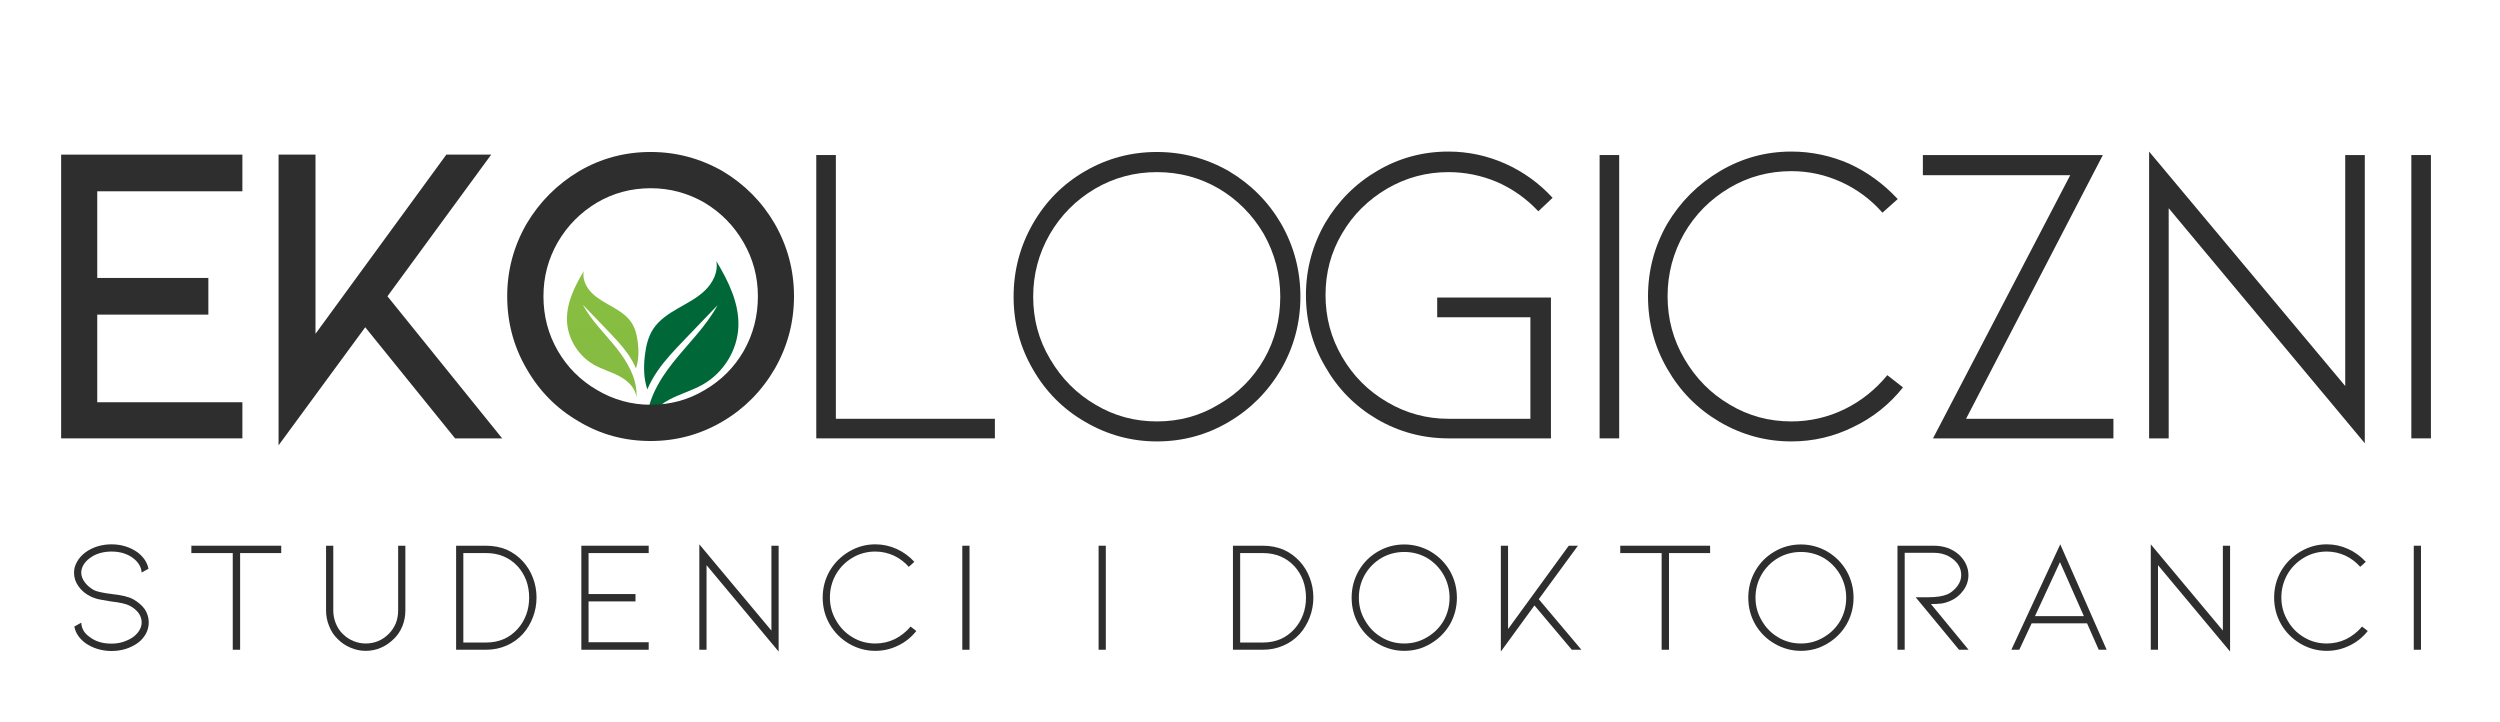
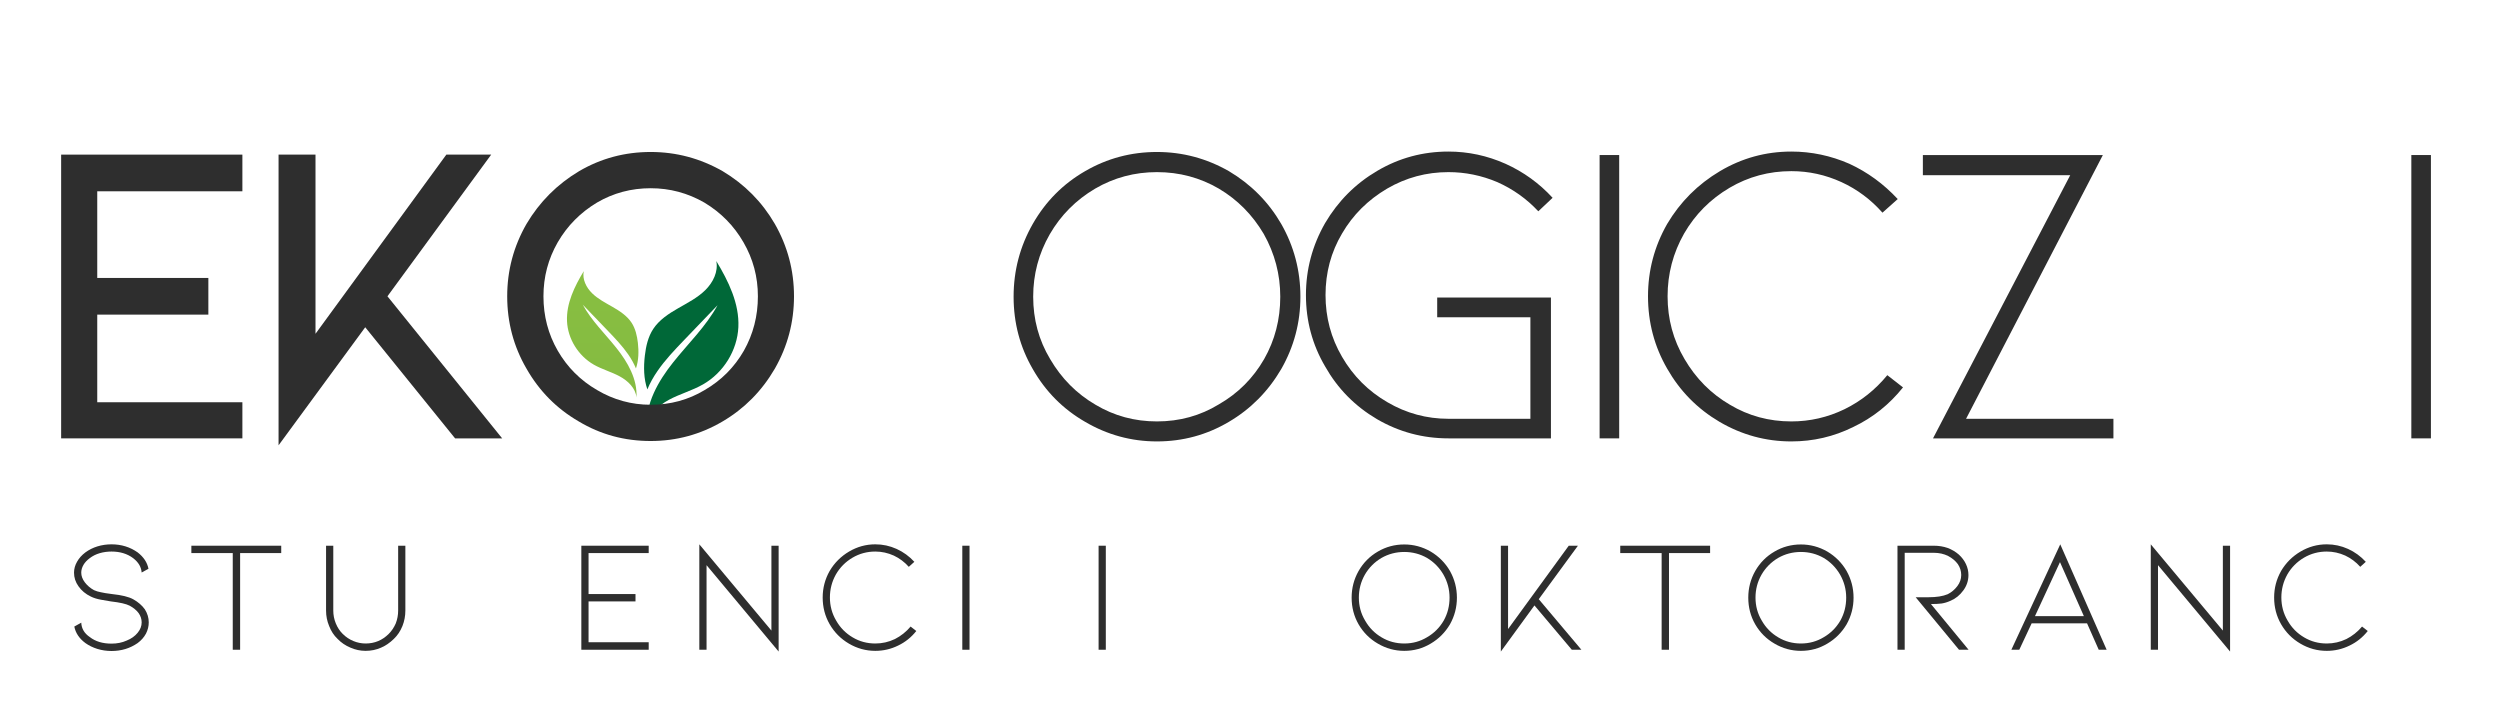
<svg xmlns="http://www.w3.org/2000/svg" width="100%" height="100%" viewBox="0 0 2250 650" version="1.1" xml:space="preserve" style="fill-rule:evenodd;clip-rule:evenodd;stroke-linejoin:round;stroke-miterlimit:2;">
  <g transform="matrix(6,0,0,6,-375,-1175)">
    <path d="M169.943,234.99C170.266,236.573 169.458,238.208 168.292,239.354C167.13,240.5 165.641,241.255 164.219,242.073C162.797,242.885 161.38,243.818 160.484,245.177C159.708,246.359 159.391,247.776 159.229,249.172C159.026,250.87 159.052,252.646 159.604,254.245C160,253.281 160.521,252.359 161.115,251.5C162.276,249.807 163.708,248.313 165.135,246.823C166.802,245.089 168.464,243.354 170.13,241.62C168.406,244.792 165.734,247.349 163.479,250.182C161.219,253.016 159.292,256.396 159.505,259.99C159.672,258.151 161.193,256.693 162.839,255.802C164.49,254.917 166.333,254.422 167.958,253.49C171.031,251.734 173.094,248.391 173.255,244.901C173.417,241.375 171.776,238.021 169.943,234.99Z" style="fill:rgb(0,104,56);fill-rule:nonzero;" />
  </g>
  <g transform="matrix(6,0,0,6,-375,-1175)">
    <g>
      <clipPath id="_clip1">
        <path d="M150.063,236.51C149.818,237.714 150.432,238.953 151.313,239.818C152.193,240.682 153.323,241.26 154.396,241.875C155.474,242.495 156.547,243.198 157.229,244.229C157.818,245.125 158.057,246.198 158.182,247.255C158.328,248.536 158.307,249.885 157.891,251.099C157.589,250.37 157.198,249.672 156.75,249.021C155.865,247.74 154.781,246.604 153.703,245.479C152.438,244.167 151.177,242.854 149.917,241.536C151.224,243.943 153.245,245.875 154.958,248.026C156.672,250.172 158.13,252.729 157.969,255.453C157.844,254.063 156.693,252.953 155.443,252.281C154.198,251.609 152.797,251.234 151.568,250.531C149.24,249.193 147.672,246.661 147.552,244.021C147.432,241.349 148.672,238.807 150.063,236.51Z" />
      </clipPath>
      <g clip-path="url(#_clip1)">
        <rect x="147.432" y="236.51" width="10.896" height="18.943" style="fill:url(#_Linear2);fill-rule:nonzero;" />
      </g>
    </g>
  </g>
  <g transform="matrix(6,0,0,6,21.647,394.531)">
    <g>
      <g>
        <path d="M5.563,-42.562L32.75,-42.562L32.75,-37.062L10.979,-37.062L10.979,-24.062L27.646,-24.062L27.646,-18.562L10.979,-18.562L10.979,-5.417L32.75,-5.417L32.75,0L5.563,0L5.563,-42.562Z" style="fill:rgb(46,46,46);fill-rule:nonzero;" />
      </g>
    </g>
  </g>
  <g transform="matrix(6,0,0,6,217.327,394.531)">
    <g>
      <g>
        <path d="M21.896,-21.312L39.104,0L32.042,0L18.563,-16.667L5.563,1.042L5.563,-42.562L11.104,-42.562L11.104,-15.687L30.729,-42.562L37.458,-42.562L21.896,-21.312Z" style="fill:rgb(46,46,46);fill-rule:nonzero;" />
      </g>
    </g>
  </g>
  <g transform="matrix(6,0,0,6,438.104,394.531)">
    <g>
      <g>
        <path d="M43.208,-10.458C41.25,-7.094 38.635,-4.458 35.375,-2.542C32.052,-0.583 28.458,0.396 24.583,0.396C20.651,0.396 17.052,-0.583 13.792,-2.542C10.484,-4.458 7.875,-7.094 5.958,-10.458C4.026,-13.776 3.063,-17.396 3.063,-21.312C3.063,-25.187 4.026,-28.802 5.958,-32.167C7.917,-35.469 10.547,-38.109 13.854,-40.083C17.13,-42 20.708,-42.958 24.583,-42.958C28.417,-42.958 32.01,-42 35.375,-40.083C38.677,-38.109 41.292,-35.469 43.208,-32.167C45.125,-28.802 46.083,-25.187 46.083,-21.312C46.083,-17.437 45.125,-13.818 43.208,-10.458ZM38.5,-29.417C37.068,-31.901 35.109,-33.885 32.625,-35.375C30.135,-36.802 27.458,-37.521 24.583,-37.521C21.667,-37.521 18.984,-36.802 16.542,-35.375C14.052,-33.885 12.089,-31.901 10.646,-29.417C9.214,-26.927 8.5,-24.229 8.5,-21.312C8.5,-18.354 9.214,-15.63 10.646,-13.146C12.089,-10.656 14.052,-8.693 16.542,-7.25C19.026,-5.776 21.708,-5.042 24.583,-5.042C27.542,-5.042 30.24,-5.776 32.688,-7.25C35.172,-8.693 37.13,-10.656 38.563,-13.146C39.964,-15.63 40.667,-18.354 40.667,-21.312C40.667,-24.229 39.943,-26.927 38.5,-29.417Z" style="fill:rgb(46,46,46);fill-rule:nonzero;" />
      </g>
    </g>
  </g>
  <g transform="matrix(6,0,0,6,698.897,394.531)">
    <g>
      <g>
-         <path d="M5.958,-42.5L8.896,-42.5L8.896,-2.937L32.75,-2.937L32.75,0L5.958,0L5.958,-42.5Z" style="fill:rgb(46,46,46);fill-rule:nonzero;" />
-       </g>
+         </g>
    </g>
  </g>
  <g transform="matrix(6,0,0,6,892.616,394.531)">
    <g>
      <g>
        <path d="M43.417,-10.396C41.443,-7.031 38.823,-4.396 35.563,-2.479C32.255,-0.521 28.656,0.458 24.771,0.458C20.938,0.458 17.344,-0.521 14,-2.479C10.677,-4.396 8.063,-7.031 6.146,-10.396C4.229,-13.698 3.271,-17.318 3.271,-21.25C3.271,-25.167 4.229,-28.802 6.146,-32.167C8.063,-35.526 10.677,-38.167 14,-40.083C17.302,-42 20.896,-42.958 24.771,-42.958C28.604,-42.958 32.198,-42 35.563,-40.083C38.88,-38.109 41.5,-35.469 43.417,-32.167C45.333,-28.802 46.292,-25.167 46.292,-21.25C46.292,-17.375 45.333,-13.755 43.417,-10.396ZM40.792,-30.667C39.094,-33.542 36.854,-35.802 34.063,-37.458C31.229,-39.109 28.13,-39.937 24.771,-39.937C21.422,-39.937 18.333,-39.109 15.5,-37.458C12.625,-35.76 10.354,-33.479 8.688,-30.604C7.031,-27.714 6.208,-24.594 6.208,-21.25C6.208,-17.844 7.052,-14.729 8.75,-11.896C10.458,-8.979 12.729,-6.693 15.563,-5.042C18.354,-3.375 21.422,-2.542 24.771,-2.542C28.172,-2.542 31.271,-3.396 34.063,-5.104C36.938,-6.755 39.198,-9.021 40.854,-11.896C42.464,-14.729 43.271,-17.844 43.271,-21.25C43.271,-24.594 42.443,-27.734 40.792,-30.667Z" style="fill:rgb(46,46,46);fill-rule:nonzero;" />
      </g>
    </g>
  </g>
  <g transform="matrix(6,0,0,6,1155.35,394.531)">
    <g>
      <g>
        <path d="M40.083,0L24.708,0C20.875,0 17.302,-0.958 14,-2.875C10.677,-4.833 8.083,-7.469 6.208,-10.792C4.292,-14.052 3.333,-17.625 3.333,-21.5C3.333,-25.344 4.292,-28.943 6.208,-32.292C8.167,-35.609 10.781,-38.229 14.063,-40.146C17.323,-42.062 20.875,-43.021 24.708,-43.021C27.677,-43.021 30.531,-42.406 33.271,-41.187C35.979,-39.964 38.333,-38.26 40.333,-36.083L38.188,-34.062C36.438,-35.937 34.385,-37.396 32.042,-38.437C29.677,-39.437 27.234,-39.937 24.708,-39.937C21.401,-39.937 18.333,-39.109 15.5,-37.458C12.625,-35.76 10.375,-33.521 8.75,-30.729C7.094,-27.937 6.271,-24.859 6.271,-21.5C6.271,-18.151 7.094,-15.062 8.75,-12.229C10.417,-9.354 12.688,-7.083 15.563,-5.417C18.396,-3.76 21.443,-2.937 24.708,-2.937L37,-2.937L37,-18.167L23.021,-18.167L23.021,-21.125L40.083,-21.125L40.083,0Z" style="fill:rgb(46,46,46);fill-rule:nonzero;" />
      </g>
    </g>
  </g>
  <g transform="matrix(6,0,0,6,1399.27,394.531)">
    <g>
      <g>
        <rect x="6.729" y="-42.5" width="2.938" height="42.5" style="fill:rgb(46,46,46);fill-rule:nonzero;" />
      </g>
    </g>
  </g>
  <g transform="matrix(6,0,0,6,1463.58,394.531)">
    <g>
      <g>
        <path d="M41.521,-7.646C39.464,-5.073 36.979,-3.094 34.063,-1.708C31.146,-0.26 28.047,0.458 24.771,0.458C20.938,0.458 17.344,-0.521 14,-2.479C10.677,-4.437 8.063,-7.094 6.146,-10.458C4.229,-13.776 3.271,-17.396 3.271,-21.312C3.271,-25.187 4.229,-28.802 6.146,-32.167C8.104,-35.469 10.74,-38.109 14.063,-40.083C17.365,-42.042 20.938,-43.021 24.771,-43.021C27.781,-43.021 30.688,-42.406 33.479,-41.187C36.214,-39.922 38.63,-38.156 40.729,-35.896L38.438,-33.854C36.698,-35.823 34.651,-37.354 32.292,-38.437C29.901,-39.531 27.396,-40.083 24.771,-40.083C21.422,-40.083 18.333,-39.25 15.5,-37.583C12.625,-35.885 10.354,-33.604 8.688,-30.729C7.031,-27.812 6.208,-24.672 6.208,-21.312C6.208,-17.906 7.052,-14.771 8.75,-11.896C10.458,-8.979 12.729,-6.693 15.563,-5.042C18.354,-3.375 21.422,-2.542 24.771,-2.542C27.563,-2.542 30.219,-3.151 32.75,-4.375C35.234,-5.594 37.375,-7.297 39.167,-9.479L41.521,-7.646Z" style="fill:rgb(46,46,46);fill-rule:nonzero;" />
      </g>
    </g>
  </g>
  <g transform="matrix(6,0,0,6,1698.08,394.531)">
    <g>
      <g>
        <path d="M27.521,-39.479L5.417,-39.479L5.417,-42.5L32.417,-42.5L11.896,-2.937L34,-2.937L34,0L6.938,0L27.521,-39.479Z" style="fill:rgb(46,46,46);fill-rule:nonzero;" />
      </g>
    </g>
  </g>
  <g transform="matrix(6,0,0,6,1898.07,394.531)">
    <g>
      <g>
-         <path d="M8.958,0L6.021,0L6.021,-43.021L35.438,-7.854L35.438,-42.5L38.375,-42.5L38.375,0.729L8.958,-34.521L8.958,0Z" style="fill:rgb(46,46,46);fill-rule:nonzero;" />
-       </g>
+         </g>
    </g>
  </g>
  <g transform="matrix(6,0,0,6,2129.83,394.531)">
    <g>
      <g>
        <rect x="6.729" y="-42.5" width="2.938" height="42.5" style="fill:rgb(46,46,46);fill-rule:nonzero;" />
      </g>
    </g>
  </g>
  <g transform="matrix(6,0,0,6,56.247,584.768)">
    <g>
      <g>
        <path d="M12.938,-4.104C12.938,-3.521 12.797,-2.958 12.521,-2.417C12.229,-1.875 11.813,-1.401 11.271,-1C10.13,-0.208 8.823,0.188 7.354,0.188C6.615,0.188 5.906,0.083 5.229,-0.125C4.563,-0.333 3.964,-0.625 3.438,-1C2.521,-1.677 1.964,-2.505 1.771,-3.479L2.813,-4.062C2.854,-3.172 3.281,-2.448 4.104,-1.896C4.948,-1.24 6.031,-0.917 7.354,-0.917C8.188,-0.917 8.943,-1.068 9.625,-1.375C10.318,-1.651 10.865,-2.042 11.271,-2.542C11.672,-3.026 11.875,-3.547 11.875,-4.104C11.875,-4.604 11.719,-5.068 11.417,-5.5C11.094,-5.927 10.651,-6.297 10.083,-6.604C9.552,-6.88 8.609,-7.094 7.25,-7.25C6.875,-7.302 6.385,-7.385 5.792,-7.5C5.177,-7.609 4.667,-7.771 4.25,-7.979C3.469,-8.354 2.854,-8.865 2.396,-9.521C1.948,-10.146 1.729,-10.823 1.729,-11.562C1.729,-12.13 1.88,-12.677 2.188,-13.208C2.479,-13.734 2.896,-14.198 3.438,-14.604C3.964,-14.99 4.563,-15.292 5.229,-15.5C5.906,-15.708 6.615,-15.812 7.354,-15.812C8.823,-15.812 10.13,-15.406 11.271,-14.604C12.172,-13.906 12.714,-13.089 12.896,-12.146L11.875,-11.583C11.844,-11.984 11.729,-12.365 11.521,-12.729C11.297,-13.104 10.984,-13.443 10.583,-13.75C9.708,-14.401 8.63,-14.729 7.354,-14.729C6.729,-14.729 6.13,-14.646 5.563,-14.479C5.005,-14.312 4.521,-14.068 4.104,-13.75C3.688,-13.443 3.365,-13.104 3.146,-12.729C2.922,-12.339 2.813,-11.948 2.813,-11.562C2.813,-11.073 2.99,-10.589 3.354,-10.104C3.729,-9.615 4.188,-9.229 4.729,-8.937C5.031,-8.797 5.375,-8.693 5.75,-8.625C6.094,-8.542 6.651,-8.448 7.417,-8.354C8.885,-8.198 9.958,-7.937 10.625,-7.562C11.359,-7.146 11.938,-6.646 12.354,-6.062C12.74,-5.448 12.938,-4.797 12.938,-4.104Z" style="fill:rgb(46,46,46);fill-rule:nonzero;" />
      </g>
    </g>
  </g>
  <g transform="matrix(6,0,0,6,164.48,584.768)">
    <g>
      <g>
        <path d="M1.292,-15.604L14.771,-15.604L14.771,-14.5L8.604,-14.5L8.604,0L7.5,0L7.5,-14.5L1.292,-14.5L1.292,-15.604Z" style="fill:rgb(46,46,46);fill-rule:nonzero;" />
      </g>
    </g>
  </g>
  <g transform="matrix(6,0,0,6,280.206,584.768)">
    <g>
      <g>
        <path d="M12.375,-1.625C11.792,-1.052 11.151,-0.615 10.458,-0.312C9.734,0.005 8.964,0.167 8.146,0.167C7.354,0.167 6.594,0.005 5.875,-0.312C5.135,-0.615 4.49,-1.052 3.938,-1.625C3.38,-2.151 2.958,-2.797 2.667,-3.562C2.359,-4.297 2.208,-5.068 2.208,-5.875L2.208,-15.604L3.292,-15.604L3.292,-5.875C3.292,-5.208 3.417,-4.568 3.667,-3.958C3.917,-3.344 4.26,-2.818 4.708,-2.375C5.167,-1.917 5.693,-1.562 6.292,-1.312C6.885,-1.062 7.505,-0.937 8.146,-0.937C9.49,-0.937 10.646,-1.417 11.604,-2.375C12.047,-2.818 12.401,-3.344 12.667,-3.958C12.901,-4.568 13.021,-5.208 13.021,-5.875L13.021,-15.604L14.104,-15.604L14.104,-5.875C14.104,-5.068 13.958,-4.297 13.667,-3.562C13.359,-2.797 12.927,-2.151 12.375,-1.625Z" style="fill:rgb(46,46,46);fill-rule:nonzero;" />
      </g>
    </g>
  </g>
  <g transform="matrix(6,0,0,6,397.373,584.768)">
    <g>
      <g>
-         <path d="M2.188,0L2.188,-15.604L6.688,-15.604C7.781,-15.604 8.802,-15.406 9.75,-15.021C10.693,-14.604 11.51,-14.01 12.208,-13.25C12.859,-12.542 13.359,-11.719 13.708,-10.792C14.068,-9.859 14.25,-8.875 14.25,-7.833C14.25,-6.792 14.068,-5.802 13.708,-4.875C13.359,-3.943 12.859,-3.109 12.208,-2.375C11.51,-1.609 10.693,-1.026 9.75,-0.625C8.802,-0.208 7.781,0 6.688,0L2.188,0ZM3.271,-1.083L6.688,-1.083C8.615,-1.083 10.193,-1.76 11.417,-3.125C11.969,-3.734 12.401,-4.448 12.708,-5.271C13,-6.062 13.146,-6.917 13.146,-7.833C13.146,-8.719 13,-9.573 12.708,-10.396C12.401,-11.198 11.969,-11.906 11.417,-12.521C10.177,-13.839 8.604,-14.5 6.688,-14.5L3.271,-14.5L3.271,-1.083Z" style="fill:rgb(46,46,46);fill-rule:nonzero;" />
-       </g>
+         </g>
    </g>
  </g>
  <g transform="matrix(6,0,0,6,510.073,584.768)">
    <g>
      <g>
        <path d="M2.188,-15.604L12.292,-15.604L12.292,-14.5L3.271,-14.5L3.271,-8.354L10.313,-8.354L10.313,-7.25L3.271,-7.25L3.271,-1.125L12.292,-1.125L12.292,0L2.188,0L2.188,-15.604Z" style="fill:rgb(46,46,46);fill-rule:nonzero;" />
      </g>
    </g>
  </g>
  <g transform="matrix(6,0,0,6,616.144,584.768)">
    <g>
      <g>
        <path d="M3.292,0L2.208,0L2.208,-15.812L13.021,-2.875L13.021,-15.604L14.104,-15.604L14.104,0.271L3.292,-12.687L3.292,0Z" style="fill:rgb(46,46,46);fill-rule:nonzero;" />
      </g>
    </g>
  </g>
  <g transform="matrix(6,0,0,6,733.167,584.768)">
    <g>
      <g>
        <path d="M15.25,-2.812C14.5,-1.865 13.589,-1.135 12.521,-0.625C11.438,-0.094 10.297,0.167 9.104,0.167C7.698,0.167 6.38,-0.193 5.146,-0.917C3.922,-1.635 2.958,-2.609 2.25,-3.833C1.552,-5.052 1.208,-6.385 1.208,-7.833C1.208,-9.25 1.552,-10.573 2.25,-11.812C2.969,-13.031 3.943,-14.005 5.167,-14.729C6.385,-15.448 7.698,-15.812 9.104,-15.812C10.214,-15.812 11.276,-15.583 12.292,-15.125C13.302,-14.667 14.193,-14.021 14.958,-13.187L14.125,-12.437C13.484,-13.156 12.734,-13.719 11.875,-14.125C10.984,-14.526 10.063,-14.729 9.104,-14.729C7.865,-14.729 6.729,-14.422 5.688,-13.812C4.63,-13.187 3.797,-12.344 3.188,-11.292C2.589,-10.219 2.292,-9.068 2.292,-7.833C2.292,-6.583 2.604,-5.427 3.229,-4.375C3.839,-3.302 4.667,-2.464 5.708,-1.854C6.734,-1.24 7.865,-0.937 9.104,-0.937C10.13,-0.937 11.109,-1.156 12.042,-1.604C12.943,-2.062 13.729,-2.687 14.396,-3.479L15.25,-2.812Z" style="fill:rgb(46,46,46);fill-rule:nonzero;" />
      </g>
    </g>
  </g>
  <g transform="matrix(6,0,0,6,851.199,584.768)">
    <g>
      <g>
        <rect x="2.479" y="-15.604" width="1.083" height="15.604" style="fill:rgb(46,46,46);fill-rule:nonzero;" />
      </g>
    </g>
  </g>
  <g transform="matrix(6,0,0,6,973.86,584.768)">
    <g>
      <g>
        <rect x="2.479" y="-15.604" width="1.083" height="15.604" style="fill:rgb(46,46,46);fill-rule:nonzero;" />
      </g>
    </g>
  </g>
  <g transform="matrix(6,0,0,6,1096.52,584.768)">
    <g>
      <g>
-         <path d="M2.188,0L2.188,-15.604L6.688,-15.604C7.781,-15.604 8.802,-15.406 9.75,-15.021C10.693,-14.604 11.51,-14.01 12.208,-13.25C12.859,-12.542 13.359,-11.719 13.708,-10.792C14.068,-9.859 14.25,-8.875 14.25,-7.833C14.25,-6.792 14.068,-5.802 13.708,-4.875C13.359,-3.943 12.859,-3.109 12.208,-2.375C11.51,-1.609 10.693,-1.026 9.75,-0.625C8.802,-0.208 7.781,0 6.688,0L2.188,0ZM3.271,-1.083L6.688,-1.083C8.615,-1.083 10.193,-1.76 11.417,-3.125C11.969,-3.734 12.401,-4.448 12.708,-5.271C13,-6.062 13.146,-6.917 13.146,-7.833C13.146,-8.719 13,-9.573 12.708,-10.396C12.401,-11.198 11.969,-11.906 11.417,-12.521C10.177,-13.839 8.604,-14.5 6.688,-14.5L3.271,-14.5L3.271,-1.083Z" style="fill:rgb(46,46,46);fill-rule:nonzero;" />
-       </g>
+         </g>
    </g>
  </g>
  <g transform="matrix(6,0,0,6,1209.22,584.768)">
    <g>
      <g>
        <path d="M15.958,-3.812C15.234,-2.589 14.271,-1.625 13.063,-0.917C11.854,-0.193 10.531,0.167 9.104,0.167C7.698,0.167 6.38,-0.193 5.146,-0.917C3.922,-1.625 2.958,-2.589 2.25,-3.812C1.552,-5.031 1.208,-6.365 1.208,-7.812C1.208,-9.24 1.552,-10.573 2.25,-11.812C2.958,-13.047 3.922,-14.021 5.146,-14.729C6.354,-15.437 7.672,-15.792 9.104,-15.792C10.505,-15.792 11.823,-15.437 13.063,-14.729C14.281,-14.005 15.25,-13.031 15.958,-11.812C16.651,-10.573 17,-9.24 17,-7.812C17,-6.38 16.651,-5.047 15.958,-3.812ZM14.979,-11.271C14.365,-12.323 13.547,-13.156 12.521,-13.771C11.479,-14.365 10.339,-14.667 9.104,-14.667C7.865,-14.667 6.729,-14.365 5.688,-13.771C4.63,-13.146 3.797,-12.302 3.188,-11.25C2.589,-10.193 2.292,-9.047 2.292,-7.812C2.292,-6.562 2.604,-5.417 3.229,-4.375C3.839,-3.302 4.667,-2.464 5.708,-1.854C6.734,-1.24 7.865,-0.937 9.104,-0.937C10.354,-0.937 11.49,-1.25 12.521,-1.875C13.573,-2.484 14.406,-3.318 15.021,-4.375C15.604,-5.417 15.896,-6.562 15.896,-7.812C15.896,-9.047 15.589,-10.198 14.979,-11.271Z" style="fill:rgb(46,46,46);fill-rule:nonzero;" />
      </g>
    </g>
  </g>
  <g transform="matrix(6,0,0,6,1337.63,584.768)">
    <g>
      <g>
        <path d="M7.875,-7.583L14.271,0L12.833,0L7.229,-6.646L2.188,0.271L2.188,-15.604L3.271,-15.604L3.271,-3.104L12.375,-15.604L13.75,-15.604L7.875,-7.583Z" style="fill:rgb(46,46,46);fill-rule:nonzero;" />
      </g>
    </g>
  </g>
  <g transform="matrix(6,0,0,6,1450.47,584.768)">
    <g>
      <g>
        <path d="M1.292,-15.604L14.771,-15.604L14.771,-14.5L8.604,-14.5L8.604,0L7.5,0L7.5,-14.5L1.292,-14.5L1.292,-15.604Z" style="fill:rgb(46,46,46);fill-rule:nonzero;" />
      </g>
    </g>
  </g>
  <g transform="matrix(6,0,0,6,1566.2,584.768)">
    <g>
      <g>
        <path d="M15.958,-3.812C15.234,-2.589 14.271,-1.625 13.063,-0.917C11.854,-0.193 10.531,0.167 9.104,0.167C7.698,0.167 6.38,-0.193 5.146,-0.917C3.922,-1.625 2.958,-2.589 2.25,-3.812C1.552,-5.031 1.208,-6.365 1.208,-7.812C1.208,-9.24 1.552,-10.573 2.25,-11.812C2.958,-13.047 3.922,-14.021 5.146,-14.729C6.354,-15.437 7.672,-15.792 9.104,-15.792C10.505,-15.792 11.823,-15.437 13.063,-14.729C14.281,-14.005 15.25,-13.031 15.958,-11.812C16.651,-10.573 17,-9.24 17,-7.812C17,-6.38 16.651,-5.047 15.958,-3.812ZM14.979,-11.271C14.365,-12.323 13.547,-13.156 12.521,-13.771C11.479,-14.365 10.339,-14.667 9.104,-14.667C7.865,-14.667 6.729,-14.365 5.688,-13.771C4.63,-13.146 3.797,-12.302 3.188,-11.25C2.589,-10.193 2.292,-9.047 2.292,-7.812C2.292,-6.562 2.604,-5.417 3.229,-4.375C3.839,-3.302 4.667,-2.464 5.708,-1.854C6.734,-1.24 7.865,-0.937 9.104,-0.937C10.354,-0.937 11.49,-1.25 12.521,-1.875C13.573,-2.484 14.406,-3.318 15.021,-4.375C15.604,-5.417 15.896,-6.562 15.896,-7.812C15.896,-9.047 15.589,-10.198 14.979,-11.271Z" style="fill:rgb(46,46,46);fill-rule:nonzero;" />
      </g>
    </g>
  </g>
  <g transform="matrix(6,0,0,6,1694.6,584.768)">
    <g>
      <g>
        <path d="M11.417,0L4.917,-7.875L6.854,-7.875C8.047,-7.875 9.005,-8.026 9.729,-8.333C10.281,-8.609 10.76,-9.01 11.167,-9.542C11.552,-10.052 11.75,-10.609 11.75,-11.208C11.75,-11.792 11.583,-12.333 11.25,-12.833C10.901,-13.318 10.417,-13.729 9.792,-14.062C9.151,-14.38 8.438,-14.542 7.646,-14.542L3.271,-14.542L3.271,0L2.188,0L2.188,-15.604L7.646,-15.604C8.38,-15.604 9.068,-15.49 9.708,-15.271C10.344,-15.031 10.906,-14.698 11.396,-14.271C11.854,-13.854 12.208,-13.38 12.458,-12.854C12.708,-12.323 12.833,-11.776 12.833,-11.208C12.833,-10.359 12.573,-9.589 12.063,-8.896C11.547,-8.187 10.917,-7.672 10.167,-7.354C9.708,-7.146 9.255,-7.005 8.813,-6.937C8.365,-6.88 7.833,-6.854 7.208,-6.854L12.854,0L11.417,0Z" style="fill:rgb(46,46,46);fill-rule:nonzero;" />
      </g>
    </g>
  </g>
  <g transform="matrix(6,0,0,6,1802.98,584.768)">
    <g>
      <g>
        <path d="M12.563,-3.958L4.25,-3.958L2.396,0L1.208,0L8.542,-15.812L15.5,0L14.313,0L12.563,-3.958ZM12.083,-5.042L8.5,-13.146L4.75,-5.042L12.083,-5.042Z" style="fill:rgb(46,46,46);fill-rule:nonzero;" />
      </g>
    </g>
  </g>
  <g transform="matrix(6,0,0,6,1922.45,584.768)">
    <g>
      <g>
        <path d="M3.292,0L2.208,0L2.208,-15.812L13.021,-2.875L13.021,-15.604L14.104,-15.604L14.104,0.271L3.292,-12.687L3.292,0Z" style="fill:rgb(46,46,46);fill-rule:nonzero;" />
      </g>
    </g>
  </g>
  <g transform="matrix(6,0,0,6,2039.47,584.768)">
    <g>
      <g>
        <path d="M15.25,-2.812C14.5,-1.865 13.589,-1.135 12.521,-0.625C11.438,-0.094 10.297,0.167 9.104,0.167C7.698,0.167 6.38,-0.193 5.146,-0.917C3.922,-1.635 2.958,-2.609 2.25,-3.833C1.552,-5.052 1.208,-6.385 1.208,-7.833C1.208,-9.25 1.552,-10.573 2.25,-11.812C2.969,-13.031 3.943,-14.005 5.167,-14.729C6.385,-15.448 7.698,-15.812 9.104,-15.812C10.214,-15.812 11.276,-15.583 12.292,-15.125C13.302,-14.667 14.193,-14.021 14.958,-13.187L14.125,-12.437C13.484,-13.156 12.734,-13.719 11.875,-14.125C10.984,-14.526 10.063,-14.729 9.104,-14.729C7.865,-14.729 6.729,-14.422 5.688,-13.812C4.63,-13.187 3.797,-12.344 3.188,-11.292C2.589,-10.219 2.292,-9.068 2.292,-7.833C2.292,-6.583 2.604,-5.427 3.229,-4.375C3.839,-3.302 4.667,-2.464 5.708,-1.854C6.734,-1.24 7.865,-0.937 9.104,-0.937C10.13,-0.937 11.109,-1.156 12.042,-1.604C12.943,-2.062 13.729,-2.687 14.396,-3.479L15.25,-2.812Z" style="fill:rgb(46,46,46);fill-rule:nonzero;" />
      </g>
    </g>
  </g>
  <g transform="matrix(6,0,0,6,2157.51,584.768)">
    <g>
      <g>
-         <rect x="2.479" y="-15.604" width="1.083" height="15.604" style="fill:rgb(46,46,46);fill-rule:nonzero;" />
-       </g>
+         </g>
    </g>
  </g>
  <defs>
    <linearGradient id="_Linear2" x1="0" y1="0" x2="1" y2="0" gradientUnits="userSpaceOnUse" gradientTransform="matrix(1.15986e-15,18.942,-18.942,1.15986e-15,152.904,236.51)">
      <stop offset="0" style="stop-color:rgb(136,190,65);stop-opacity:1" />
      <stop offset="0.25" style="stop-color:rgb(135,190,65);stop-opacity:1" />
      <stop offset="0.38" style="stop-color:rgb(135,189,65);stop-opacity:1" />
      <stop offset="0.5" style="stop-color:rgb(134,189,65);stop-opacity:1" />
      <stop offset="0.63" style="stop-color:rgb(134,188,65);stop-opacity:1" />
      <stop offset="0.75" style="stop-color:rgb(133,188,65);stop-opacity:1" />
      <stop offset="1" style="stop-color:rgb(133,186,65);stop-opacity:1" />
    </linearGradient>
  </defs>
</svg>